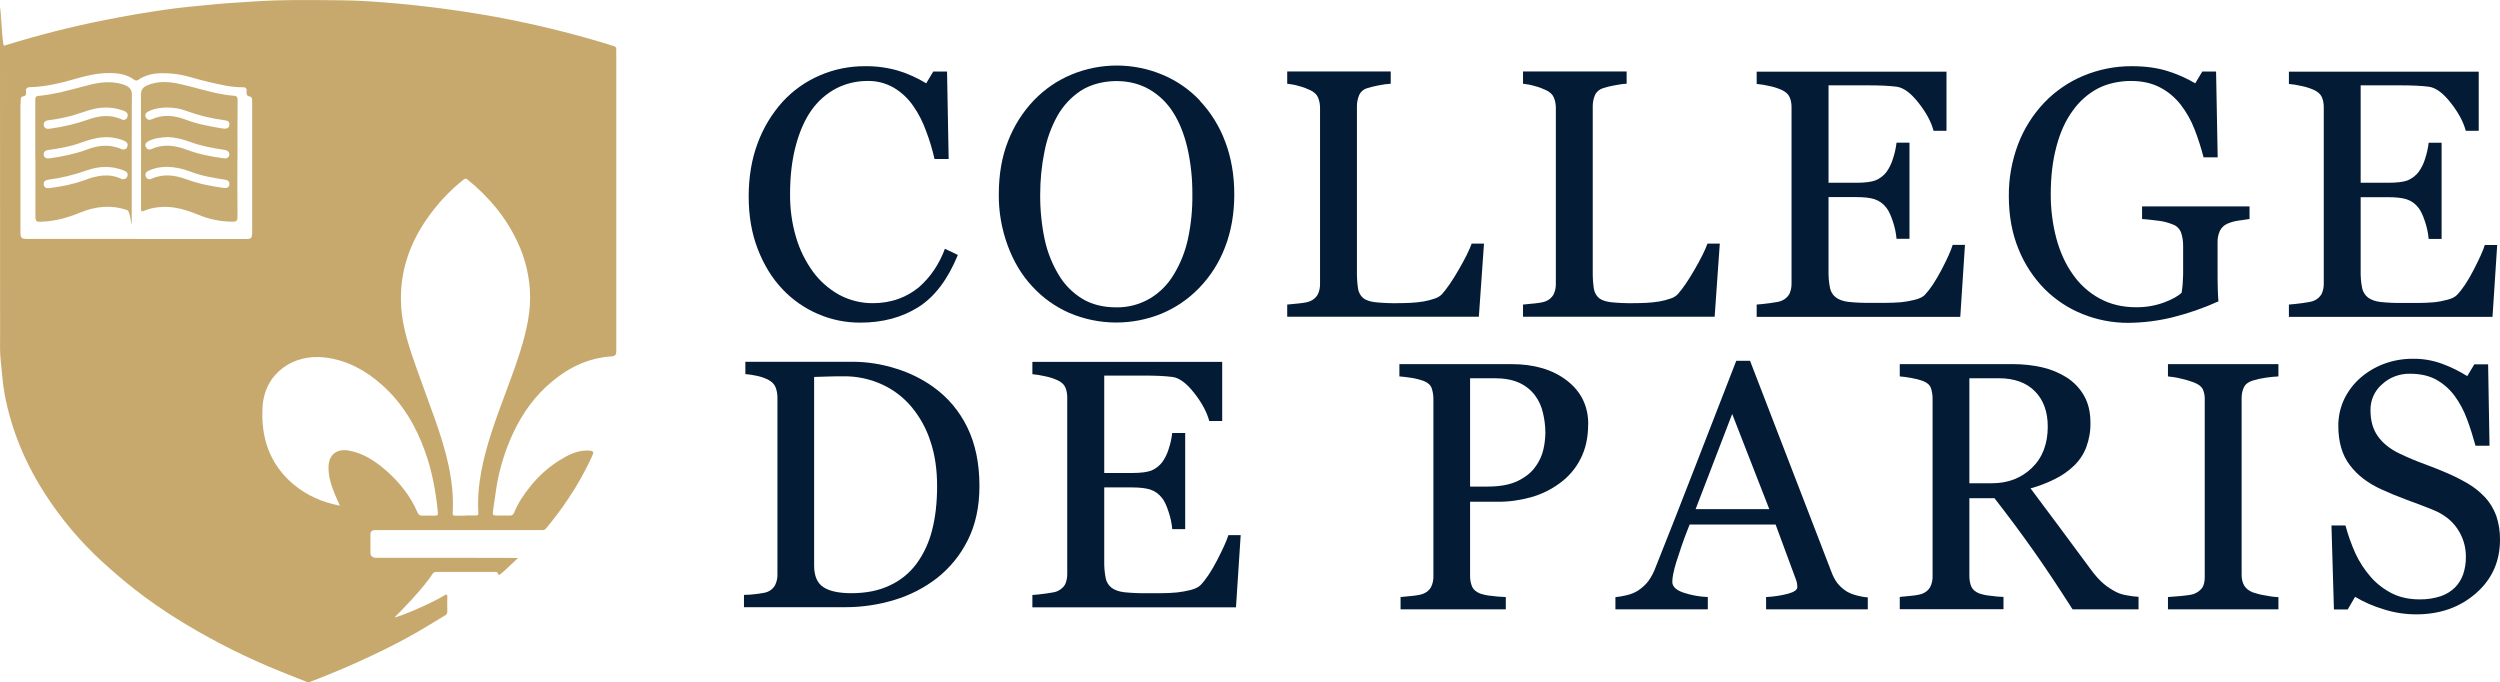
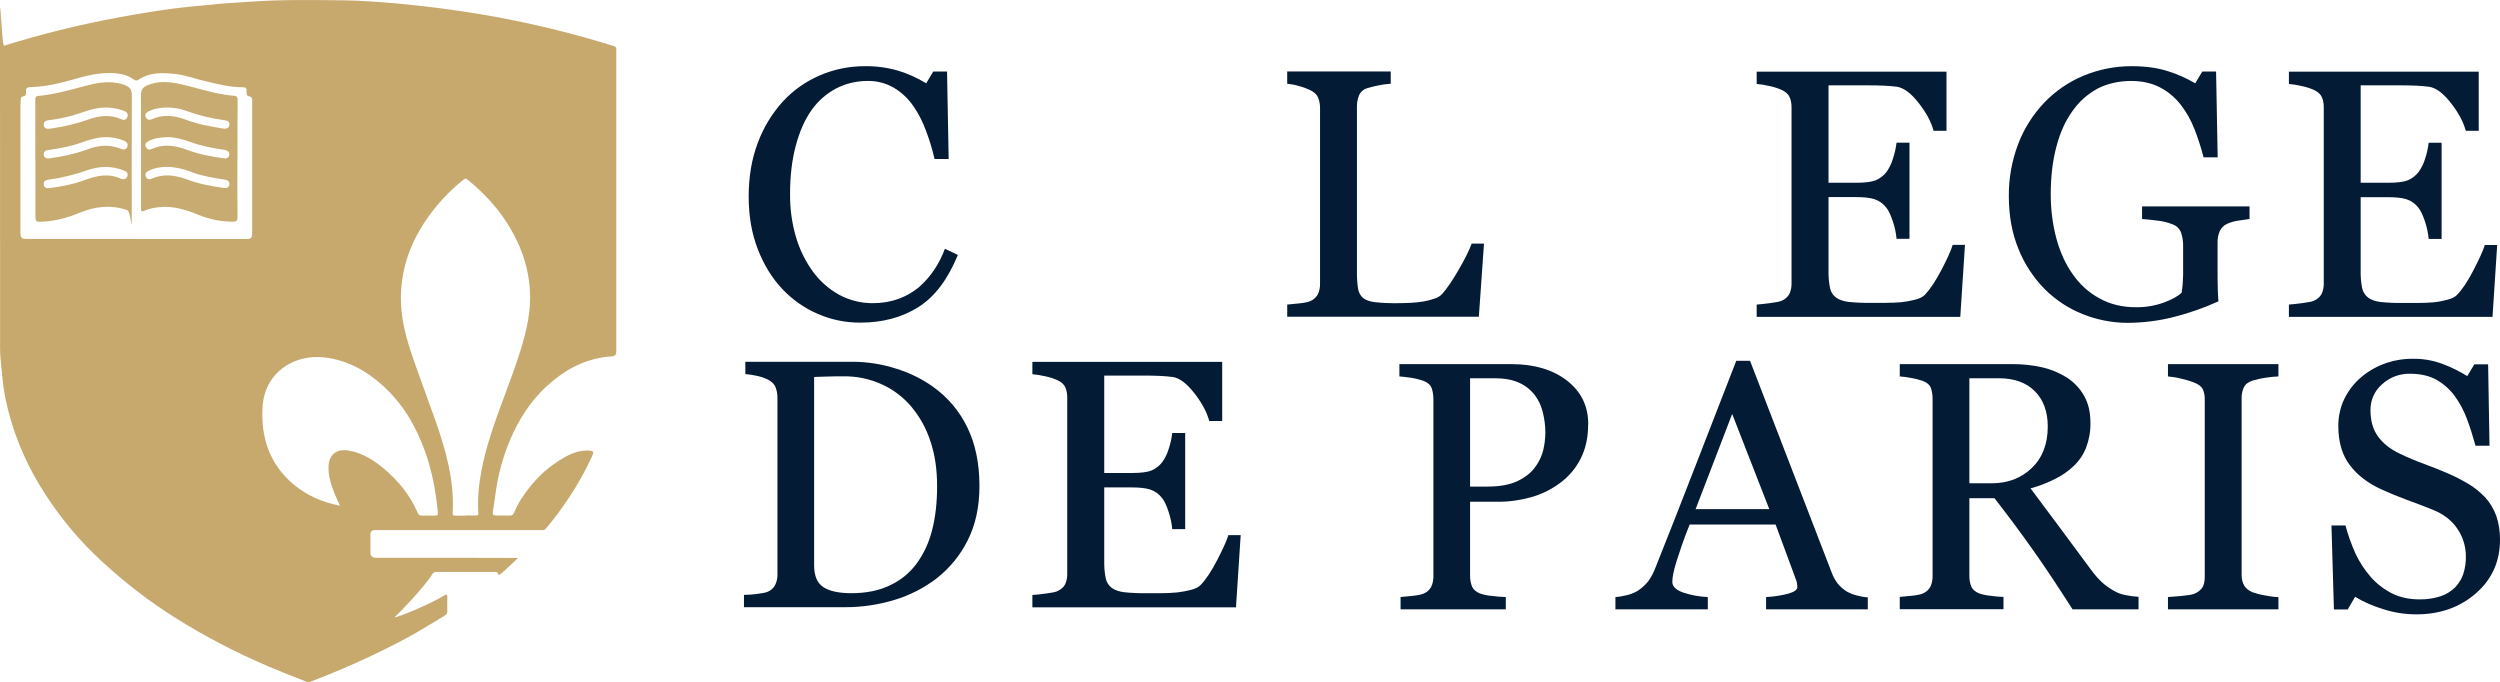
<svg xmlns="http://www.w3.org/2000/svg" id="Calque_1" data-name="Calque 1" version="1.1" viewBox="0 0 2337.8 637.9">
  <defs>
    <style>
      .cls-1 {
        fill: #041b36;
      }

      .cls-1, .cls-2, .cls-3 {
        stroke-width: 0px;
      }

      .cls-2 {
        fill: #c8ab70;
      }

      .cls-3 {
        fill: #c7a96e;
      }
    </style>
  </defs>
  <g>
    <path class="cls-1" d="M804.2,301.7c-13.5,0-26.9-2.7-39.3-8.1-12.6-5.4-23.9-13.3-33.3-23.3-9.6-10.1-17.2-22.5-22.9-37.1-5.7-14.6-8.6-31.1-8.6-49.4,0-18.3,2.8-35,8.4-49.9,5.2-14.2,13.1-27.3,23.2-38.6,9.7-10.6,21.5-19,34.7-24.7,13.5-5.9,28.1-8.8,42.8-8.7,10.4-.1,20.7,1.3,30.7,4.2,9.2,2.8,18,6.8,26.2,11.8l6.6-11h12.9l1.5,81.8h-13.2c-2-8.8-4.6-17.5-7.8-25.9-3-8.4-7-16.4-12.1-23.7-4.8-7-11.1-12.9-18.4-17.2-7.4-4.2-15.8-6.4-24.4-6.2-10.1,0-20.1,2.3-29.1,6.9-9.3,4.9-17.3,11.9-23.3,20.5-6.2,8.7-11.1,19.8-14.7,33.3-3.6,13.5-5.3,28.5-5.3,45.1-.1,13.7,1.7,27.3,5.6,40.4,3.4,11.6,8.8,22.5,15.9,32.3,6.5,8.8,14.9,16.2,24.5,21.5,9.7,5.2,20.6,7.9,31.6,7.8,8.2,0,16.3-1.3,24-4.1,6.9-2.5,13.3-6.2,19-10.9,5.4-4.8,10.2-10.2,14.2-16.2,4.1-6.1,7.5-12.8,10-19.7l12.1,5.8c-9.3,22.7-21.5,39-36.8,48.7-15.3,9.7-33.5,14.6-54.5,14.6h0Z" />
-     <path class="cls-1" d="M1121.8,94c10.4,11,18.5,24,23.8,38.2,5.7,14.9,8.6,31.4,8.6,49.5,0,18.2-2.9,34.7-8.7,49.6-5.4,14.2-13.6,27.1-24.2,38-9.9,10.3-21.8,18.4-34.9,23.9-27.8,11.4-58.9,11.2-86.5-.6-13.2-5.8-25.1-14.3-34.8-25-9.7-10.4-17.3-23.1-22.8-38-5.6-15.3-8.5-31.6-8.3-47.9,0-18.7,2.9-35.3,8.7-49.9,5.5-14.1,13.6-27,24-37.9,10-10.4,22-18.7,35.3-24.2,27.3-11.3,57.9-11.2,85.1.2,13.2,5.5,25.1,13.7,34.9,24.1h0ZM1097.7,256.6c6.2-10.3,10.7-21.5,13.2-33.3,2.9-13.6,4.3-27.6,4.1-41.5.1-14.6-1.4-29.1-4.6-43.3-3.1-13.2-7.6-24.4-13.5-33.6-5.6-8.8-13.2-16.2-22.3-21.4-8.9-5.1-19.2-7.7-30.7-7.7s-23.9,3-33,8.9c-9.2,6-16.8,14.2-22.2,23.8-5.7,10.4-9.8,21.6-12,33.3-2.7,13.2-4,26.6-4,40.1-.1,14.1,1.3,28.2,4.2,42,2.5,11.8,7,23,13.2,33.3,5.4,9.1,13,16.7,22,22.2,8.8,5.3,19.4,8,31.7,8,10.9.2,21.7-2.6,31.2-8.1,9.4-5.5,17.1-13.3,22.6-22.6h0Z" />
    <path class="cls-1" d="M1387.7,228l-4.8,68.2h-179.2v-11.4c2.6-.2,6.3-.6,11.2-1.1s8.3-1.2,10.3-2.1c3-1.2,5.4-3.4,7-6.1,1.6-3.2,2.3-6.8,2.2-10.3V100.8c0-3.3-.6-6.6-1.9-9.7-1.2-2.8-3.7-5.1-7.3-6.8-3.3-1.6-6.8-2.9-10.4-3.8-3.6-1.1-7.3-1.8-11.1-2.2v-11.5h96.8v11.5c-3.9.2-7.8.8-11.7,1.6-3.5.7-7,1.5-10.4,2.6-3.4,1-6.1,3.4-7.5,6.6-1.3,3.2-2,6.6-2,10v154c-.1,5.5.2,11.1,1,16.6.5,3.5,2.2,6.8,4.9,9.1,2.5,1.9,6.2,3.2,11.1,3.8,6.8.7,13.7,1,20.6.9,4,0,8.1-.1,12.4-.3,4.1-.2,8.2-.6,12.3-1.3,3.5-.6,7-1.5,10.4-2.7,2.7-.8,5.1-2.3,7-4.3,4.4-5,9.6-12.5,15.4-22.6,5.9-10.1,9.9-18.2,12.2-24.5h11.5Z" />
-     <path class="cls-1" d="M1608.2,228l-4.8,68.2h-179.2v-11.4c2.6-.2,6.3-.6,11.2-1.1,4.9-.5,8.3-1.2,10.3-2.1,3-1.2,5.4-3.4,7-6.1,1.6-3.2,2.3-6.8,2.2-10.3V100.8c0-3.3-.6-6.6-1.9-9.7-1.2-2.8-3.7-5.1-7.3-6.8-3.3-1.6-6.8-2.9-10.4-3.8-3.6-1.1-7.3-1.8-11.1-2.2v-11.5h96.9v11.5c-4,.2-7.9.8-11.8,1.6-3.5.6-7,1.5-10.4,2.6-3.3,1-6.1,3.4-7.5,6.6-1.3,3.2-2,6.6-2,10v154c-.1,5.5.2,11.1,1,16.6.5,3.5,2.2,6.8,4.9,9.1,2.5,1.9,6.2,3.2,11.1,3.8,6.8.7,13.7,1,20.6.9,4,0,8.1-.1,12.4-.3,4.1-.2,8.2-.6,12.3-1.3,3.5-.6,7-1.5,10.4-2.7,2.7-.8,5.1-2.3,7-4.3,4.4-5,9.6-12.5,15.4-22.6,5.9-10.1,9.9-18.2,12.2-24.5h11.5Z" />
    <path class="cls-1" d="M1837.5,228.7l-4.4,67.6h-190.4v-11.5c3.2-.2,7.5-.7,12.9-1.4s8.9-1.4,10.5-2.2c3-1.2,5.6-3.5,7.2-6.3,1.4-3.1,2.1-6.5,2-9.9V100.2c0-3.2-.5-6.5-1.8-9.4-1.2-2.7-3.7-5-7.4-6.7-3.8-1.7-7.7-2.9-11.7-3.7-3.9-.9-7.8-1.6-11.7-1.9v-11.5h177.5v55.3h-12.1c-2.1-8.2-6.8-16.9-14-26.1-7.2-9.2-14-14.2-20.4-15.1-3.3-.4-7.3-.8-12-1-4.7-.2-9.9-.3-15.8-.3h-36v91.1h25.9c8.3,0,14.3-.8,18.2-2.3,4-1.7,7.5-4.4,10.1-7.8,2.7-3.8,4.8-8.1,6.1-12.6,1.6-4.8,2.7-9.8,3.3-14.8h12.1v89.9h-12.1c-.5-5.6-1.7-11.1-3.5-16.4-1.9-5.8-3.9-9.9-5.9-12.5-2.9-3.9-6.8-6.7-11.4-8.2-4.2-1.3-9.9-1.9-16.9-1.9h-25.9v68.7c-.1,5.5.3,10.9,1.4,16.3.7,3.6,2.7,6.8,5.7,9,2.8,2,6.6,3.4,11.5,4,6.9.7,13.8,1,20.7.9h14.1c4.9,0,9.8-.2,14.7-.6,4.3-.5,8.5-1.2,12.7-2.3,4.4-1.1,7.5-2.7,9.3-4.6,4.9-5.2,10.1-13,15.6-23.5,5.5-10.5,8.9-18.2,10.4-23.2h11.6Z" />
    <path class="cls-1" d="M2103.6,204.8c-2.6.3-6.1.8-10.4,1.5-3.7.5-7.2,1.5-10.6,3-3,1.4-5.5,3.8-6.9,6.9-1.4,3.3-2.1,6.8-2,10.4v17.8c0,12.9,0,21.7.2,26.2s.3,8.2.6,11.2c-13.8,6.3-28.1,11.2-42.8,14.9-13.7,3.4-27.8,5.1-41.9,5.2-14.5,0-28.9-2.8-42.3-8.2-13.3-5.3-25.4-13.3-35.6-23.5-10.5-10.7-18.8-23.4-24.4-37.4-6-14.7-9-31.1-9-49.2-.2-16.6,2.8-33.1,8.6-48.6,5.5-14.5,13.8-27.7,24.4-38.9,10.3-10.8,22.8-19.4,36.6-25.2,14.4-6,29.9-9.1,45.5-9,12.9,0,24.2,1.6,33.8,4.7,8.9,2.8,17.4,6.6,25.4,11.3l6.6-11h12.9l1.5,80.2h-13.2c-2.3-8.9-5.1-17.6-8.4-26.1-3.2-8.3-7.5-16-12.9-23-5.2-6.7-11.8-12.3-19.3-16.2-7.6-4-16.7-6.1-27.3-6.1s-21.8,2.3-30.9,7c-9.4,5-17.5,12.2-23.6,20.9-6.6,9-11.7,20.1-15.2,33.5-3.6,13.4-5.3,28.3-5.3,44.8,0,13.9,1.7,27.7,5.3,41.2,3.5,12.9,8.6,24,15.3,33.4,6.5,9.4,15.1,17.2,25.1,22.6,10,5.5,21.4,8.2,34.1,8.2,8.9.1,17.7-1.4,26-4.4,7.8-2.9,13.3-6,16.6-9.2.9-5.6,1.3-11.3,1.4-17,0-5.7,0-10.6,0-14.6v-12.5c0-4.1-.6-8.1-1.9-12-1.3-3.6-4.1-6.4-7.7-7.7-4.6-1.9-9.5-3.1-14.5-3.6-6.1-.8-10.9-1.3-14.3-1.5v-11.8h100.5v11.7Z" />
    <path class="cls-1" d="M2335.2,228.7l-4.4,67.6h-190.4v-11.5c3.2-.2,7.5-.7,12.9-1.4,5.4-.7,8.9-1.4,10.5-2.2,3-1.2,5.6-3.5,7.2-6.3,1.4-3.1,2.1-6.5,2-9.9V100.2c0-3.2-.5-6.5-1.8-9.4-1.2-2.7-3.7-5-7.4-6.7-3.8-1.7-7.7-2.9-11.7-3.7-3.9-.9-7.8-1.6-11.7-1.9v-11.5h177.5v55.3h-12.1c-2.2-8.2-6.8-16.9-14-26.1-7.2-9.2-14-14.2-20.5-15.1-3.3-.4-7.3-.8-12-1-4.6-.2-9.9-.3-15.8-.3h-36v91.1h25.9c8.3,0,14.3-.8,18.2-2.3,4-1.7,7.5-4.4,10.1-7.8,2.7-3.8,4.8-8,6.1-12.5,1.6-4.8,2.7-9.8,3.3-14.8h12.1v89.9h-12.1c-.5-5.6-1.7-11.1-3.5-16.4-1.9-5.8-3.9-9.9-5.9-12.5-2.9-3.9-6.8-6.7-11.4-8.2-4.3-1.3-9.9-1.9-16.9-1.9h-25.9v68.7c-.1,5.5.3,10.9,1.4,16.3.7,3.6,2.8,6.8,5.7,9,2.8,2,6.6,3.4,11.5,4,6.9.7,13.8,1,20.7.9h14.1c4.9,0,9.8-.2,14.7-.6,4.3-.4,8.5-1.2,12.7-2.3,4.4-1.1,7.5-2.7,9.3-4.6,5-5.2,10.2-13,15.6-23.5,5.4-10.5,8.9-18.2,10.4-23.2h11.6Z" />
    <path class="cls-1" d="M1485.1,397.1c0,12-2.3,22.5-7,31.8-4.6,9.1-11.2,16.9-19.5,22.9-8.1,6-17.3,10.5-27,13.2-10.2,2.8-20.6,4.3-31.2,4.2h-25.7v69.5c0,3.4.6,6.8,1.9,9.9,1.2,2.8,3.8,5,7.7,6.5,3.3,1.1,6.8,1.8,10.3,2.1,4.5.6,9,1,13.5,1.1v11.5h-98.4v-11.5c2.6-.2,6.3-.6,11.2-1.1s8.3-1.2,10.3-2.1c3-1.2,5.4-3.3,7-6.1,1.6-3.2,2.3-6.8,2.2-10.3v-165.5c0-3.5-.5-6.9-1.6-10.2-1.1-3-3.6-5.3-7.6-6.8-4-1.4-8-2.4-12.2-3-4-.6-7.5-1-10.4-1.2v-11.5h104.7c21.3,0,38.7,5.1,52,15.4,13.3,10.3,20,24,19.9,41.1h0ZM1436,436.2c3.5-4.8,6-10.3,7.3-16.1,1.1-4.9,1.7-9.9,1.8-15,0-6.3-.7-12.6-2.2-18.8-1.3-6-3.9-11.7-7.5-16.6-3.9-5.1-9-9.2-14.9-11.8-6.1-2.8-13.8-4.2-23-4.2h-22.8v101.3h16.5c11.6,0,21.1-1.8,28.4-5.4,7.3-3.6,12.8-8.1,16.4-13.5h0Z" />
    <path class="cls-1" d="M1746.8,569.8h-95.3v-11.5c7.1-.3,14.1-1.4,20.9-3.2,5.5-1.6,8.3-3.6,8.3-6,0-1.2-.1-2.4-.3-3.5-.2-1.3-.5-2.5-1-3.7l-19-51.4h-80.4c-3,7.6-5.5,14.1-7.4,19.7-1.9,5.6-3.6,10.8-5.1,15.5-1.2,3.7-2.1,7.5-2.9,11.3-.5,2.3-.7,4.7-.8,7.1,0,4.3,3.4,7.6,10.2,10,7.4,2.5,15.2,3.9,23,4.2v11.5h-86.4v-11.4c3.5-.3,7.1-1,10.5-1.8,3.6-.8,7.1-2.2,10.3-4.1,3.8-2.5,7.2-5.5,10-9.1,2.9-4.1,5.2-8.5,6.9-13.2,11.5-28.8,24.2-61.1,38.1-97s26.3-67.8,37.2-95.8h12.9l76.3,197.9c1.3,3.6,3.2,7.1,5.5,10.2,2.5,3,5.3,5.5,8.6,7.6,3,1.7,6.3,3,9.7,3.8,3.3.9,6.6,1.5,10,1.7v11.5ZM1654.5,476.1l-34.7-89-34.2,89h69Z" />
    <path class="cls-1" d="M1999.9,569.8h-61.8c-13.7-21.4-26-40-37.1-55.6-11-15.6-23-31.7-35.9-48.3h-23.5v72.7c0,3.4.5,6.8,1.8,9.9,1.2,2.8,3.7,5,7.6,6.5,3.3,1.1,6.7,1.8,10.2,2.1,4.1.6,8.2,1,12.3,1.1v11.5h-97v-11.5c2.6-.2,6.3-.6,11.2-1.1,4.9-.5,8.3-1.2,10.3-2.1,3-1.2,5.4-3.3,7-6.1,1.6-3.2,2.3-6.8,2.2-10.3v-165.8c0-3.4-.5-6.8-1.6-10-1.1-2.9-3.6-5.1-7.6-6.6-3.4-1.2-6.9-2.1-10.5-2.7-3.6-.7-7.3-1.2-11-1.5v-11.5h105.9c9.2,0,18.4,1,27.3,3,8.2,1.9,16,5.1,23.1,9.6,6.6,4.3,12.1,10,16,16.9,4,7,6,15.3,6,25.1.2,8-1.2,15.9-4,23.4-2.6,6.7-6.7,12.7-12,17.6-5.2,4.9-11.1,8.9-17.5,12-7.2,3.6-14.7,6.5-22.5,8.6,11.3,15,20.7,27.6,28.2,37.8,7.5,10.2,16.7,22.7,27.6,37.3,4.7,6.5,9,11.2,12.8,14.3,3.5,2.9,7.4,5.4,11.4,7.5,3.3,1.6,6.9,2.7,10.5,3.2,3.5.7,7,1.1,10.5,1.3v11.5ZM1914.9,398.9c0-13.9-4-24.9-12-33-8-8.1-19.3-12.2-33.8-12.2h-27.5v98.2h21.2c14.9,0,27.3-4.8,37.2-14.3s14.9-22.4,14.9-38.8h0Z" />
    <path class="cls-1" d="M2130.6,569.8h-103.3v-11.5c2.9-.2,7.1-.5,12.6-1,5.5-.5,9.4-1.1,11.6-1.9,3.1-1.1,5.8-3.1,7.8-5.7,1.6-2.4,2.4-5.8,2.4-10.1v-166.1c.1-3.2-.5-6.5-1.8-9.5-1.2-2.5-4-4.7-8.4-6.4-4-1.5-8-2.7-12.2-3.6-3.9-1-8-1.6-12-2v-11.5h103.3v11.5c-4,.2-8,.6-12,1.2-4.1.6-8.2,1.5-12.1,2.7-4.1,1.3-6.8,3.4-8.2,6.3-1.4,3-2.1,6.3-2.1,9.7v166c0,3.3.7,6.6,2.3,9.5,1.6,2.8,4.2,4.9,8,6.5,3.6,1.2,7.3,2.2,11.1,2.8,4.3.9,8.6,1.5,13,1.7v11.4Z" />
    <path class="cls-1" d="M2323.5,464.6c4.7,5.1,8.4,11.2,10.8,17.7,2.4,7.2,3.6,14.8,3.5,22.4,0,20.3-7.5,37-22.5,50.1-15,13.1-33.6,19.7-55.8,19.7-10.4,0-20.8-1.6-30.7-4.8-9.3-2.8-18.2-6.6-26.5-11.6l-6.9,11.8h-12.9l-2.3-78.5h13.1c2.4,9,5.6,17.8,9.4,26.3,3.7,7.9,8.5,15.3,14.3,21.9,5.5,6.3,12.2,11.4,19.6,15.2,7.5,3.8,16.2,5.7,26.1,5.7,6.6.1,13.2-.9,19.5-2.9,5.1-1.7,9.7-4.5,13.5-8.2,3.5-3.6,6.1-7.8,7.7-12.5,1.8-5.4,2.6-11,2.5-16.6,0-9.1-2.7-18.1-7.8-25.6-5.2-7.9-12.9-13.9-23.1-18-7-2.8-15-5.9-24.1-9.2-9.1-3.4-16.9-6.6-23.4-9.6-12.9-5.8-23-13.4-30.1-22.9-7.2-9.4-10.8-21.7-10.8-36.9,0-8.4,1.8-16.8,5.3-24.4,3.7-7.7,8.8-14.6,15.2-20.2,6.5-5.7,14-10.2,22.1-13.2,8.5-3.2,17.6-4.8,26.7-4.8,9.7-.2,19.3,1.5,28.4,4.9,8,3,15.6,6.8,22.9,11.3l6.6-11h12.9l1.3,76.1h-13.1c-2.4-8.7-5-17.1-8-25-2.8-7.7-6.7-15-11.6-21.7-4.5-6.1-10.3-11.2-17-15-6.7-3.7-14.9-5.6-24.6-5.6-9.7-.2-19.1,3.3-26.2,9.9-7,6-10.9,14.8-10.8,24.1,0,9.9,2.3,18.1,7,24.6,4.7,6.5,11.4,11.9,20.1,16,7.9,3.8,15.6,7,23.2,9.8,7.6,2.8,15,5.7,22.1,8.8,6.4,2.8,12.7,6,18.7,9.5,5.8,3.4,11,7.6,15.6,12.4h0Z" />
    <path class="cls-1" d="M915.9,454.5c0,19.5-3.7,36.4-11,50.8-6.8,13.7-16.6,25.7-28.6,35.2-11.9,9.2-25.5,16.2-39.9,20.5-14.8,4.5-30.2,6.8-45.7,6.8h-95v-11.5c4.1,0,8.2-.4,12.2-.9,5-.6,8.3-1.3,9.9-2,3-1.2,5.5-3.4,7-6.2,1.5-3.1,2.3-6.5,2.2-10v-165.5c0-3.4-.6-6.7-1.9-9.9-1.2-2.9-3.7-5.2-7.3-7-3.4-1.6-7.1-2.8-10.8-3.5-3.3-.7-6.6-1.2-10-1.5v-11.5h100.2c13.8,0,27.6,2.2,40.7,6.4,12.5,3.8,24.3,9.6,34.9,17.2,13.6,9.7,24.4,22.6,31.7,37.6,7.6,15.5,11.4,33.8,11.4,54.8h0ZM876.3,454.5c0-15.4-2-29.3-6.2-41.7-3.8-11.9-9.9-23-17.9-32.5-7.5-8.9-16.8-16-27.4-20.8-11.3-5.2-23.7-7.8-36.1-7.6-4.4,0-9.4,0-15,.2-5.6.2-9.7.3-12.4.4v176.2c0,9.8,2.9,16.6,8.6,20.3,5.7,3.8,14.5,5.7,26.3,5.7,13.7,0,25.7-2.4,35.9-7.3,9.9-4.5,18.4-11.5,24.9-20.2,6.9-9.4,11.8-20.1,14.6-31.4,3.1-11.9,4.7-25.6,4.7-41.3Z" />
    <path class="cls-1" d="M1160.2,500.3l-4.4,67.6h-190.4v-11.5c3.2-.2,7.5-.7,12.9-1.4,5.4-.7,8.9-1.4,10.5-2.2,3.4-1.6,5.8-3.7,7.2-6.3,1.4-3.1,2.1-6.5,2-9.9v-164.9c0-3.2-.5-6.5-1.8-9.5-1.2-2.7-3.7-5-7.4-6.7-3.8-1.7-7.7-2.9-11.7-3.7-3.9-.9-7.8-1.5-11.7-1.9v-11.5h177.5v55.3h-12.1c-2.2-8.2-6.8-16.9-14-26.1-7.2-9.2-14-14.3-20.4-15.1-3.3-.4-7.3-.8-12-1s-9.9-.3-15.8-.3h-36v91.1h25.9c8.3,0,14.4-.8,18.2-2.3,4-1.7,7.5-4.4,10.1-7.8,2.7-3.8,4.8-8,6.1-12.5,1.6-4.8,2.7-9.8,3.3-14.8h12.1v89.9h-12.1c-.5-5.6-1.7-11.1-3.5-16.4-1.9-5.8-3.8-9.9-5.9-12.5-2.9-3.9-6.8-6.7-11.4-8.2-4.3-1.3-9.9-1.9-16.9-1.9h-25.9v68.7c-.1,5.5.3,10.9,1.4,16.3.7,3.6,2.8,6.8,5.7,9,2.8,2,6.6,3.4,11.5,4,6.9.7,13.8,1,20.7.9h14.1c4.9,0,9.8-.2,14.7-.7,4.3-.5,8.5-1.2,12.7-2.3,4.4-1.1,7.5-2.7,9.3-4.6,5-5.2,10.2-13,15.6-23.5s8.9-18.2,10.4-23.2h11.6Z" />
  </g>
  <path class="cls-3" d="M484.4,521.8c-4,3.7-8.2,7.8-12.1,11.4-.7.7-5.8,5.1-6,4.5-.3-.7-.6-1.4-1-2.1-.5-.9-2-.8-3-.8h-53.9c-1.7-.2-3.4.7-4.2,2.2-7.7,12.5-32,37.4-35.3,40.3,4.8-.3,36-13.8,46.8-20.6,1.7-1,2.7-1.2,2.6,1.3,0,4.6-.2,9.2,0,13.9.1,2.3-1.4,3.1-2.8,4-8.5,5.1-17,10.4-25.7,15.4-13.1,7.6-26.7,14.4-40.3,20.9-19.5,9.3-39.3,17.7-59.5,25.4-1.4.5-2.9.3-4.2-.4-11.6-4.6-23.3-9.1-34.8-14-15.5-6.7-30.8-13.8-45.7-21.7-27.5-14.5-54.1-30.7-78.7-49.9-10.8-8.4-21.1-17.3-31.2-26.5-20.4-18.7-38.3-40-53.3-63.3-18.4-28.5-31.3-59.3-37.7-92.8-2-10.5-2.5-21.2-3.7-31.7-.9-7.8-.6-15.5-.6-23.2C0,225.3,0,136.7,0,48s.9-4.4,3.9-5.3c30.9-9.6,62.2-17.6,93.9-23.9,19.9-4,39.9-7.4,60-10.2,11.9-1.7,23.9-2.7,35.8-3.9,13.4-1.5,27-2.2,40.4-3.1C263.1-.5,292.2,0,321.2.3c16.5.2,33,1.5,49.5,2.9,26.5,2.4,52.9,5.8,79.2,10.2,38,6.4,75.5,15.1,112.4,26.1,3.9,1.2,7.8,2.5,11.7,3.6,1.7.5,2.4,1.3,2.3,3.2s0,3.5,0,5.2c0,92.2,0,184.3,0,276.5,0,3.9-.8,5-5,5.3-21,1.5-39.1,10.1-55.1,23.5-15.6,12.9-27.1,28.9-35.8,47-8,16.9-13.6,34.9-16.4,53.5-1,6.6-1.9,13.2-2.9,19.9-.7,4.5-.4,4.9,4.2,4.9s7.5-.1,11.2,0c1.9.3,3.7-.9,4.3-2.7,3.6-9.2,9.2-17.2,15.4-24.9,7.6-9.5,16.8-17.7,27.1-24.1,7.8-4.9,16-9.1,25.5-9.1.6,0,1.2,0,1.9,0,4.5.5,4.8,1.2,3,5.3-6.3,13.7-13.7,27-22.1,39.5-6.5,9.8-13.6,19.2-21.1,28.2-1.2,1.5-2.5,1.4-4,1.4-12.6,0-25.2,0-37.8,0h-114.2c-1.4,0-2.8,0-4.1,0-2.6.2-4.1,1.3-4,4.2.1,5.6,0,11.2,0,16.9,0,3.2,1.8,4.4,4.6,4.8,1,0,2,0,3,0,41.8,0,127.5,0,130.5.2h0ZM435.3,482h9.7c1.6,0,2.5-.3,2.3-2.3-1.5-26.2,4.5-51.2,12.5-75.9,8.3-25.6,18.9-50.3,26.9-76,5.7-18.5,10.1-37.1,8.8-56.8-1-15.2-4.8-30.1-11.2-43.9-10.8-23.5-26.9-42.8-46.9-59-1.5-1.3-2.5-1.4-4.1,0-13,10.4-24.5,22.7-34,36.4-15.9,22.9-24.8,48.1-24.4,76.2.2,18,4.9,35.2,10.6,52.1,6.8,19.9,14.3,39.5,21.3,59.4,10,28.4,18.3,57.2,16.5,87.9-.1,1.7.8,2.1,2.3,2.1,3.2,0,6.4,0,9.7,0h0ZM317.8,472.8c-1.7-3.9-3.2-7-4.5-10.2-3.4-8.3-6.3-16.8-6.1-26,.2-11.4,7.6-17.2,18.8-15.3,13.9,2.4,25.1,10,35.4,19,12.3,10.9,22.5,23.6,29,38.9.9,2.1,2.1,3.1,4.5,3,3.4-.2,6.7,0,10.1,0,4.7,0,4.8,0,4.3-4.9-2-18.9-5.4-37.4-11.9-55.3-8.5-23.8-21-44.9-40-61.9-15.4-13.8-32.9-23.3-53.5-25.8-29.1-3.6-56.6,14.2-58.4,46.5-1.6,28.3,6.5,53.1,28.8,72,12.4,10.4,26.8,16.8,43.6,20.1h0ZM127.6,223.5h101.8c5.7,0,6.4-.7,6.4-6.4v-123.6c0-1.5-.6-3-2-3.2-3.3-.4-3.5-2.6-3.2-5.1s-.9-3.7-3.4-3.6c-11.2.1-21.9-2.6-32.7-5.1-11-2.5-21.6-6.6-33-7.6s-22.4-1-32.2,5.8c-1.5,1-2.8.6-4.1-.3-6.9-5.1-15-6.1-23.1-6.1-9.9,0-19.7,2-29.3,4.8-14.5,4.2-29.2,8-44.5,8.4-2.8,0-4.5,1-4,4.3.2.9.2,1.9-.2,2.8-.5.9-1.4,1.5-2.5,1.5-1.7.2-2.2,1.4-2.2,3,0,2.1-.3,4.2-.3,6.3v117.2c0,6.1.7,6.8,6.9,6.8h101.4Z" />
  <g>
    <path class="cls-2" d="M222,148.3c0,18.2-.1,36.4.1,54.7,0,3.4-1.2,4.3-4.2,4.3-11,0-21.8-2.1-32-6.3-12.1-4.9-24.3-8.8-37.7-7.2-4.6.4-9.1,1.5-13.3,3.3-2.8,1.2-3.1.2-3-2.2,0-7.1,0-14.2,0-21.3,0-28.3.1-56.7-.1-85,0-4.8,2.1-7.1,5.9-8.8,10.1-4.3,20.5-3.5,30.8-1.2,13.7,3,27.1,7.6,41,9.8,2.9.5,5.9.9,8.9,1.1,2.9.1,3.8,1.2,3.8,4.1-.2,18.2-.1,36.5-.1,54.7h0ZM156.8,128.2c-6.5.3-12.7.9-18.3,4-2,1.1-3.3,2.8-2.1,5.2,1.1,2.3,2.9,3,5.2,2,11.1-5,22-3.5,33,.6,11.1,4.2,22.7,6.4,34.4,8,1.5.2,3.2.4,4.5-1.1,2.2-2.7.6-6.1-3.3-6.7-11.2-1.7-22.4-3.7-33-7.7-6.6-2.5-13.5-4-20.5-4.4h0ZM156.6,156c-5.4,0-11.9.8-17.9,3.8-2.3,1.1-3.4,3.1-2.2,5.6.7,1.8,2.7,2.7,4.6,2,.2,0,.3-.1.4-.2,11.2-5,22.3-3.5,33.3.6s22.5,6.3,34.1,7.9c2.7.4,5.3,0,5.6-3.3.2-3.1-2-4.1-4.8-4.5-10.8-1.7-21.6-3.4-31.8-7.5-6.8-2.6-13.9-4.1-21.2-4.4h0ZM156.1,100.5c-5.9.2-11.9.9-17.5,3.8-2.2,1.2-3.5,2.9-2.2,5.5,1.2,2.2,3,2.8,5.4,1.8,10.6-4.9,21.2-3.7,31.6.2,11.4,4.3,23.2,6.5,35.1,8.4,2.8.4,5.6,0,6-3.4.4-3.2-2-4.1-4.7-4.4-12.5-1.6-24.7-4.7-36.5-9-5.4-2.1-11.1-2.7-17.1-2.9h0Z" />
    <path class="cls-2" d="M33,148.5v-55c0-2.1.2-3.6,2.8-3.8,14.9-1.4,29.3-5.4,43.7-9.3,9.9-2.7,19.9-4.6,30.2-2.8,2.7.5,5.3,1.2,7.8,2.3,3.8,1.7,5.8,4,5.8,8.7-.2,34.9-.1,69.9-.1,104.8s0,4.6-4.2,3.1c-15-5.2-29.7-3.6-44.1,2.3-10.9,4.5-22,7.7-33.8,8.4-8,.5-8,.6-8-7.5v-51.3ZM119.4,135.8c0-2.5-1.7-3.5-3.6-4.3-6.1-2.5-12.8-3.6-19.4-3.1-7.2.4-13.8,2.6-20.6,5-10,3.6-20.4,5.5-30.9,6.9-2.5.3-4.1,1.7-4,4,0,2.5,1.7,4.1,4.5,3.8.7,0,1.5,0,2.2-.2,11.3-1.7,22.5-3.9,33.3-7.9,7.5-2.9,15.2-4.5,23.4-3.3,3.3.6,6.5,1.5,9.6,2.8,3,1.1,5.4-.7,5.3-3.6h0ZM114.9,167.6c2.3,0,3.8-1,4.3-3,.7-2.7-.8-4.2-3.2-5.1-11.8-4.8-23.7-4.2-35.4,0-11.4,4-23.1,6.9-35.1,8.5-2.9.4-4.9,1.4-4.6,4.5s2.7,3.7,5.3,3.4c11.1-1.4,22.1-3.5,32.7-7.4,11.5-4.3,22.9-6.8,34.7-1.2.4.2.8.3,1.3.3h0ZM119.4,107.3c-.4-2.8-3.3-3.6-5.8-4.4-10.3-3.4-20.6-2.9-30.8.3-5.1,1.6-10.1,3.4-15.3,4.9-7.4,2-15,3.5-22.7,4.4-2.5.4-4,1.8-3.9,4.2.2,2.6,1.9,4,4.7,3.7.9,0,1.7-.2,2.6-.3,11.5-1.6,22.7-4.3,33.7-8.1,10.7-4,21.5-5.2,32.3-.2,2.6,1.2,5.4-1,5.2-4.5h0Z" />
  </g>
</svg>